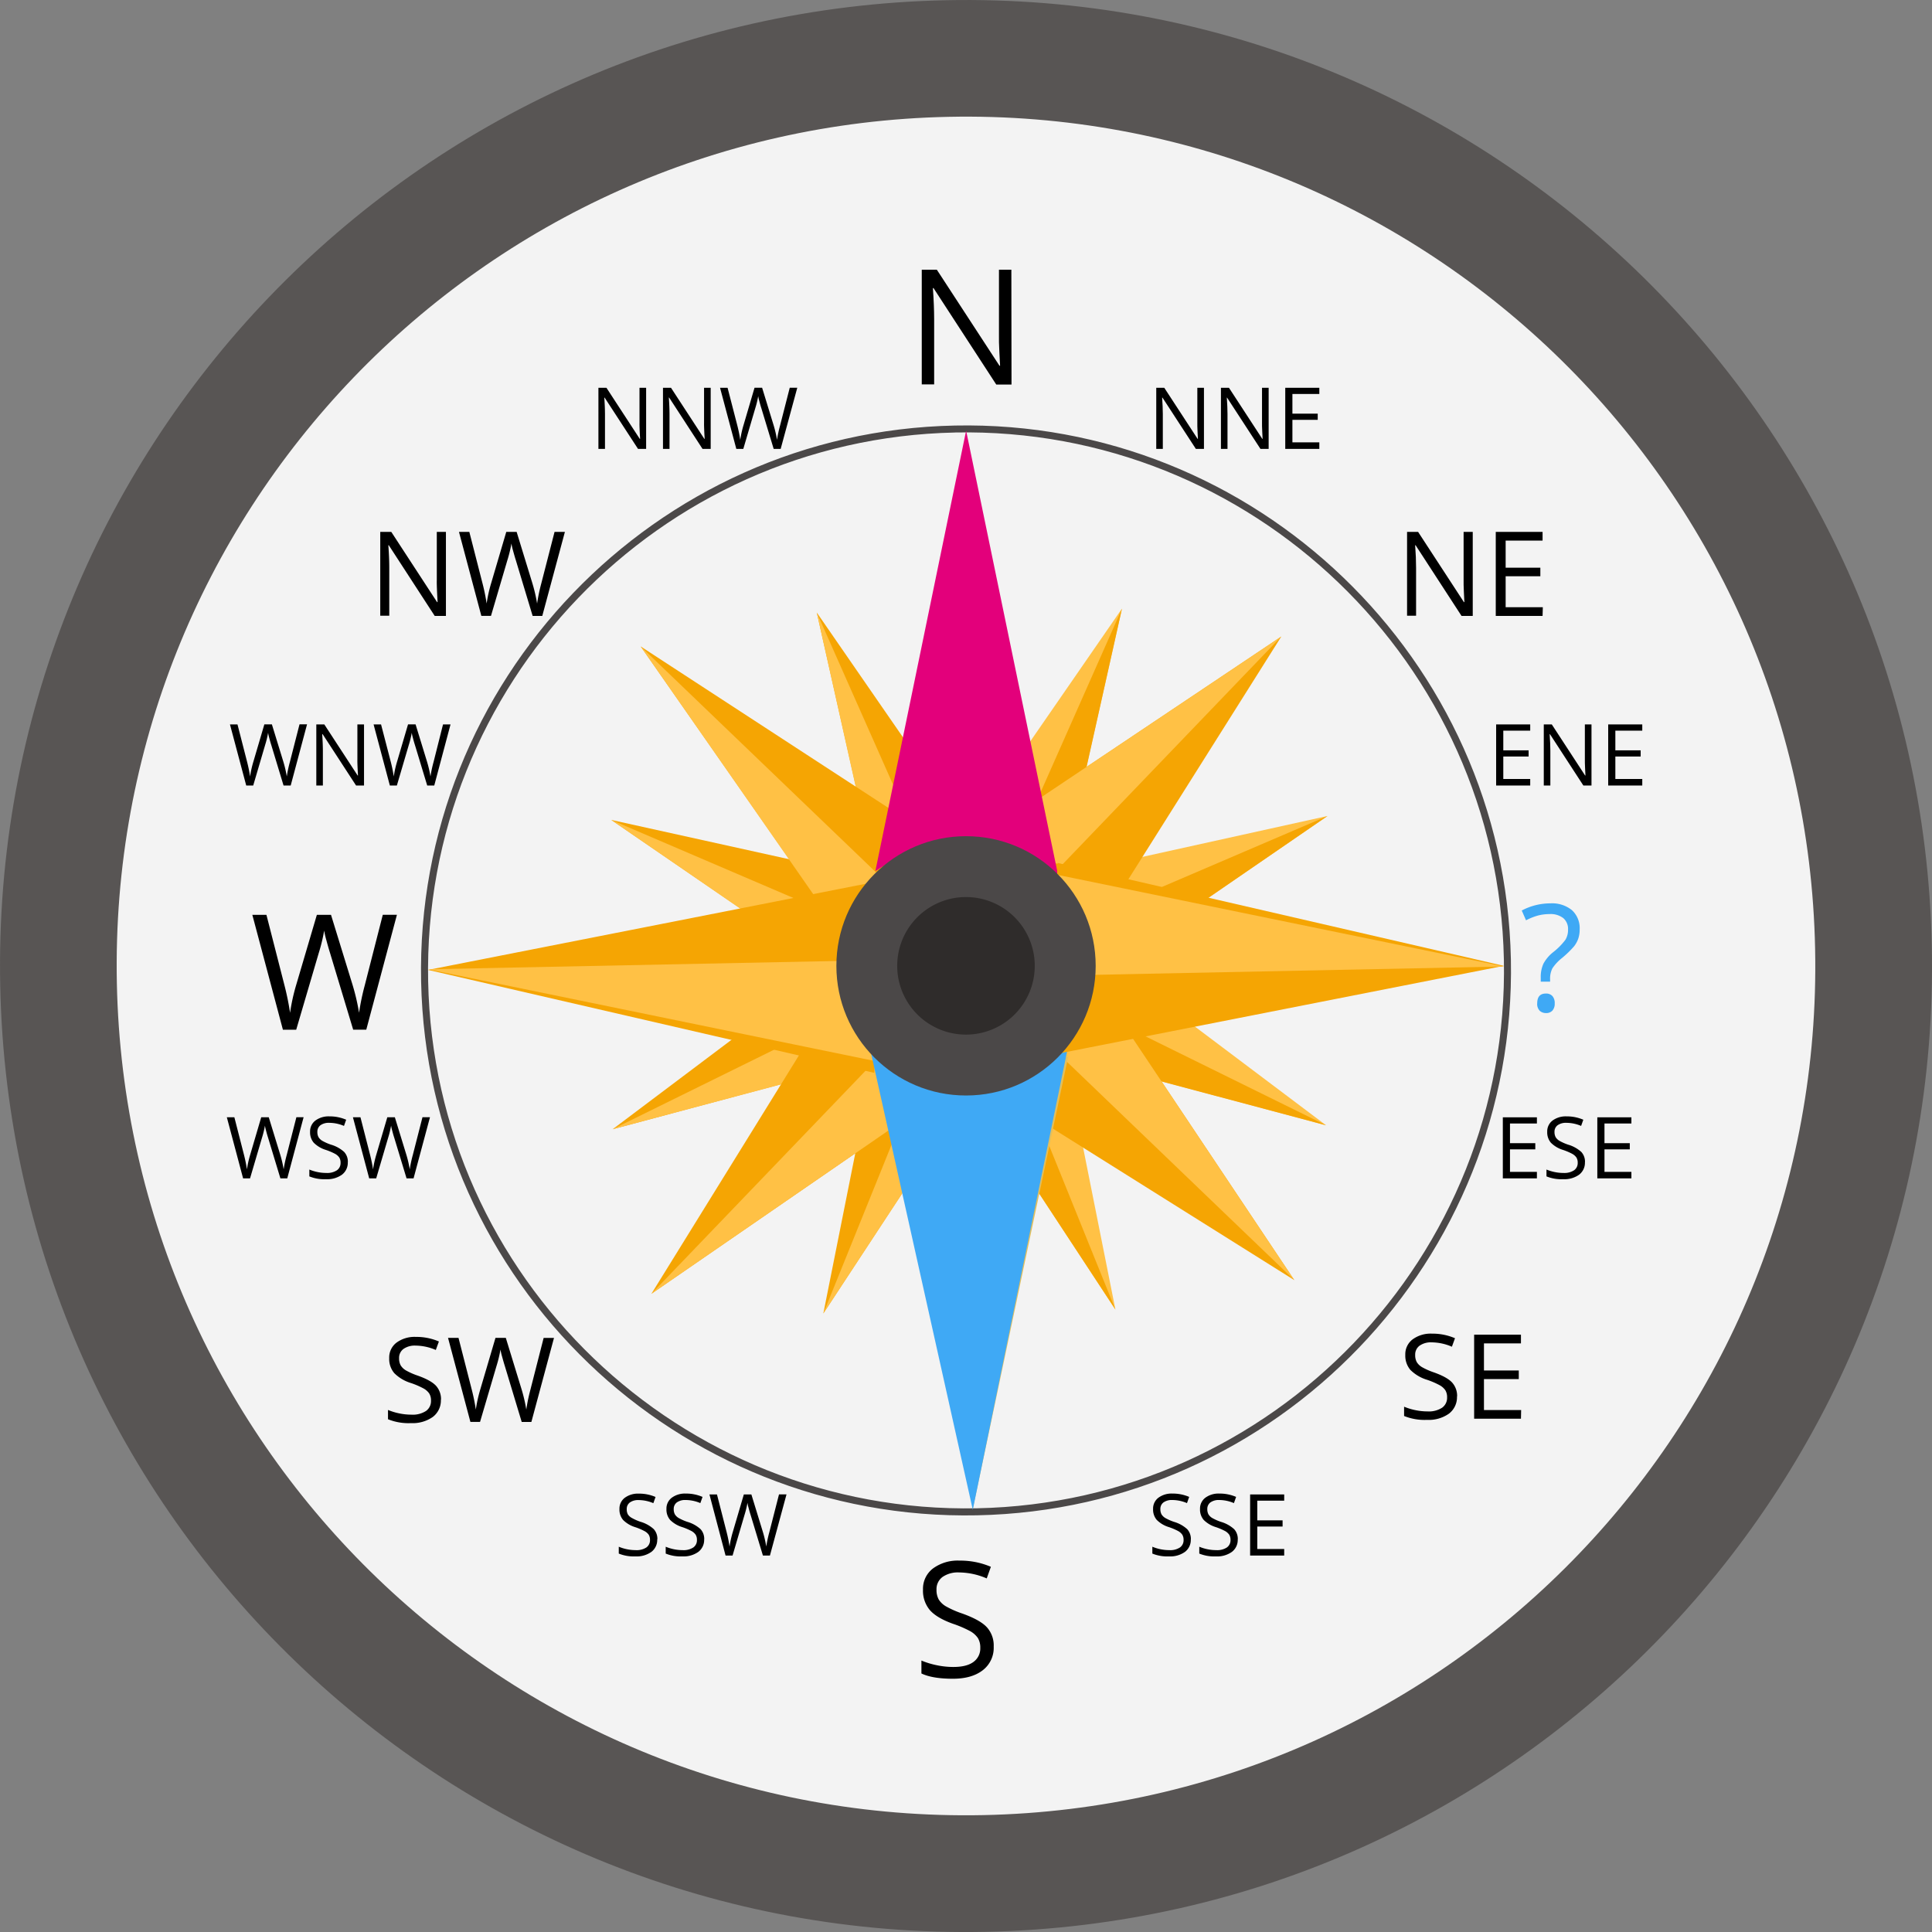
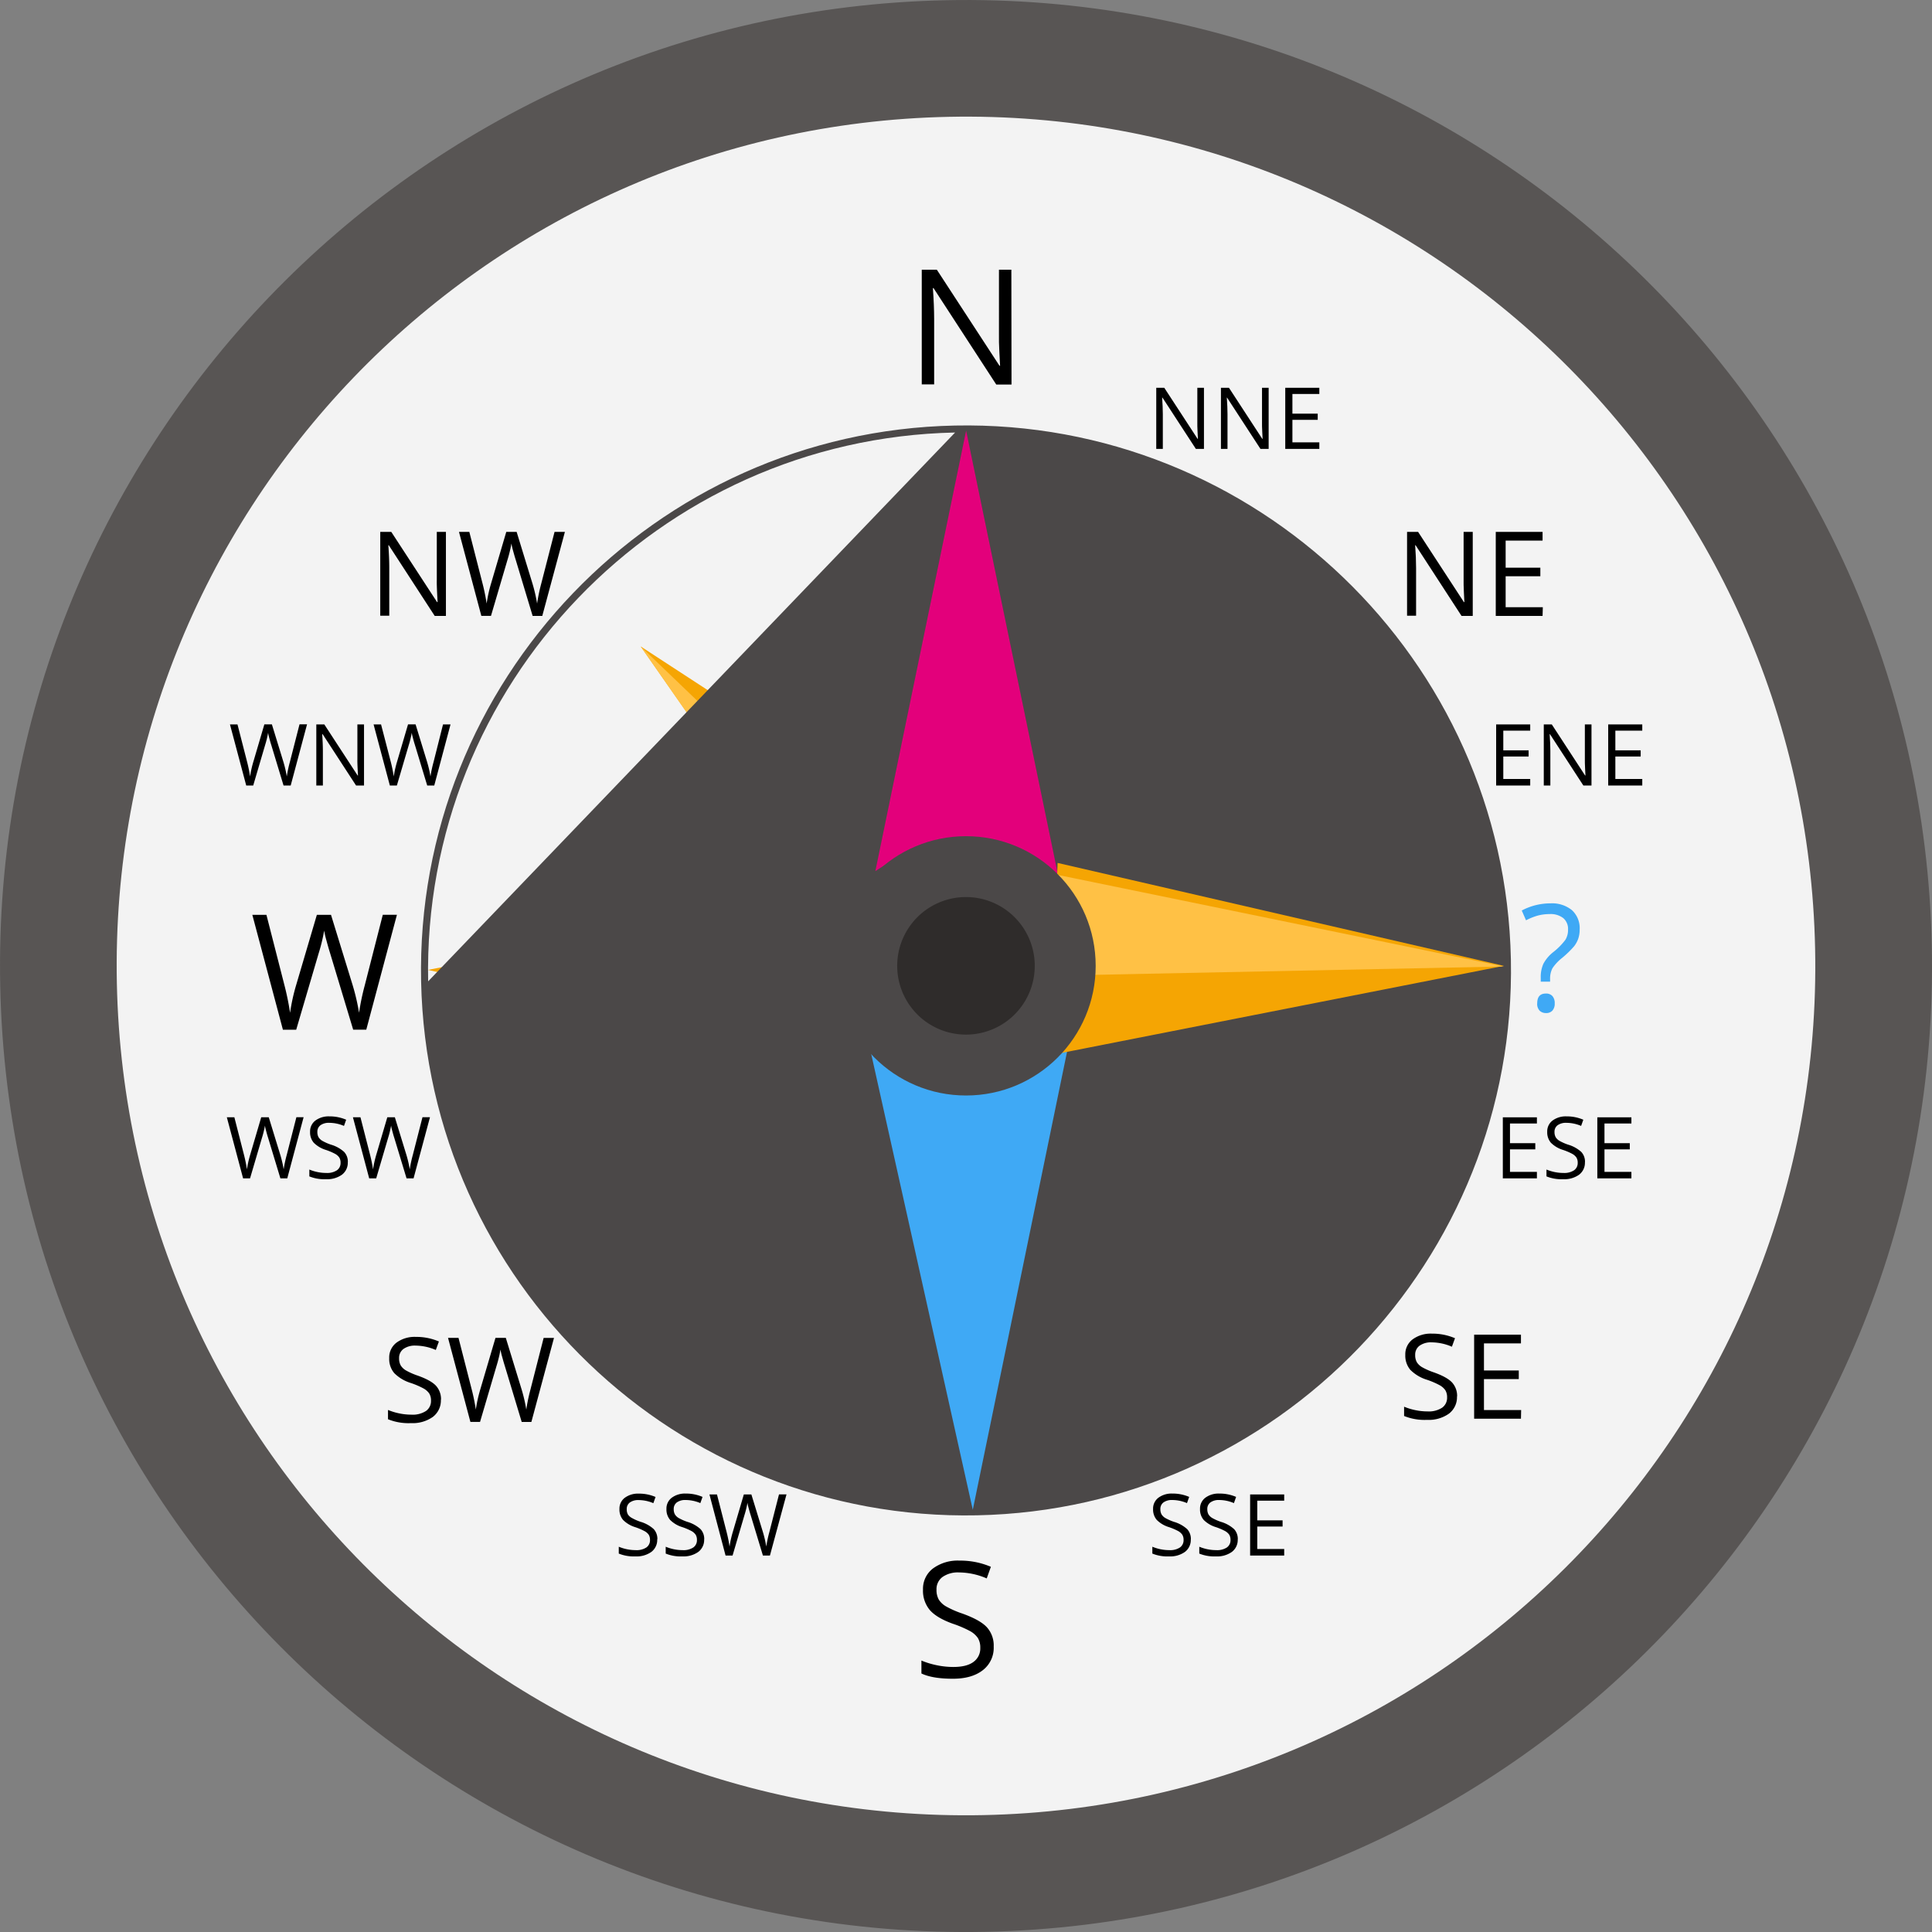
<svg xmlns="http://www.w3.org/2000/svg" width="623.62" height="623.62" viewBox="0 0 623.62 623.62">
  <rect x="0" y="0" width="623.62" height="623.62" fill="#808080" stroke="none" />
  <defs>
    <style>
      .cls-1 {
        fill: #585554;
      }

      .cls-1, .cls-11, .cls-2, .cls-3, .cls-4, .cls-5, .cls-6, .cls-7, .cls-8, .cls-9 {
        fill-rule: evenodd;
      }

      .cls-2 {
        fill: #f3f3f3;
      }

      .cls-3 {
        fill: #ffc145;
      }

      .cls-4 {
        fill: #f5a503;
      }

      .cls-5 {
        fill: #e1bf5e;
      }

      .cls-10, .cls-6 {
        fill: #4b4848;
      }

      .cls-7 {
        fill: #e3007b;
      }

      .cls-8 {
        fill: #3fa9f5;
      }

      .cls-11 {
        fill: #2f2c2b;
      }
    </style>
  </defs>
  <title>east_uzd Asset 1</title>
  <g id="Layer_2" data-name="Layer 2">
    <g id="Layer_1-2" data-name="Layer 1">
      <path class="cls-1" d="M623.56,305.47c3.51,172.17-133.24,314.58-305.42,318.09S3.57,490.33.07,318.15,133.31,3.57,305.47.07,620.05,133.3,623.56,305.47Z" />
      <path class="cls-2" d="M585.89,306.22C589,457.6,468.77,582.82,317.37,585.89S40.8,468.75,37.72,317.37,154.85,40.8,306.24,37.71,582.83,154.85,585.89,306.22Z" />
      <path class="cls-2" d="M553,306.89C555.72,440.11,449.92,550.29,316.72,553S73.33,449.93,70.61,316.71,173.69,73.31,306.91,70.6,550.3,173.68,553,306.89Z" />
      <g>
        <polygon class="cls-3" points="362.15 196.46 343.81 278.13 314.87 264.91 362.15 196.46" />
        <polygon class="cls-4" points="362.15 196.46 328.71 271.94 343.92 278.08 362.15 196.46" />
      </g>
      <g>
        <polygon class="cls-3" points="360.04 422.71 314.14 352.71 343.77 341.13 360.04 422.71" />
        <polygon class="cls-4" points="360.04 422.71 329.1 346.17 314.1 352.83 360.04 422.71" />
      </g>
      <g>
        <polygon class="cls-3" points="428.04 363.23 347.19 341.59 361.57 313.21 428.04 363.23" />
        <polygon class="cls-4" points="428.04 363.23 353.98 326.75 347.23 341.71 428.04 363.23" />
      </g>
      <g>
        <polygon class="cls-3" points="428.5 263.39 359.47 310.72 347.27 281.34 428.5 263.39" />
        <polygon class="cls-4" points="428.5 263.39 352.62 295.91 359.58 310.77 428.5 263.39" />
      </g>
      <g>
        <polygon class="cls-4" points="263.65 197.73 281.99 279.39 310.93 266.17 263.65 197.73" />
-         <polygon class="cls-3" points="263.65 197.73 297.1 273.2 281.88 279.35 263.65 197.73" />
      </g>
      <g>
        <polygon class="cls-4" points="265.76 423.97 311.66 353.98 282.03 342.39 265.76 423.97" />
        <polygon class="cls-3" points="265.76 423.97 296.7 347.44 311.71 354.09 265.76 423.97" />
      </g>
      <g>
        <polygon class="cls-4" points="197.76 364.49 278.62 342.86 264.24 314.48 197.76 364.49" />
        <polygon class="cls-3" points="197.76 364.49 271.82 328.01 278.58 342.97 197.76 364.49" />
      </g>
      <g>
        <polygon class="cls-4" points="197.3 264.66 266.33 311.99 278.53 282.61 197.3 264.66" />
        <polygon class="cls-3" points="197.3 264.66 273.18 297.17 266.22 312.03 197.3 264.66" />
      </g>
      <polygon class="cls-4" points="206.8 208.66 277.19 309.46 210.26 417.62 312.53 347.16 417.79 413.21 348.25 309.16 413.59 205.45 309.16 275.38 206.8 208.66" />
      <polygon class="cls-3" points="206.8 208.66 294.27 292.63 277.01 309.46 206.8 208.66" />
-       <polygon class="cls-3" points="210.26 417.62 299.22 324.96 312.53 347.16 210.26 417.62" />
      <polygon class="cls-3" points="326.01 296.66 413.59 205.45 309.16 275.38 326.01 296.66" />
      <polygon class="cls-3" points="336.79 335.43 417.79 413.21 348.25 309.16 336.79 335.43" />
      <polygon class="cls-4" points="284.75 284.22 138.16 313.07 282.2 346.3 284.75 284.22" />
-       <polygon class="cls-3" points="138.12 312.87 292.5 309.73 282.07 342.42 138.12 312.87" />
      <polygon class="cls-4" points="336.45 310.94 485.46 311.97 340.21 278.54 336.45 310.94" />
      <polygon class="cls-5" points="312.46 352.83 313.83 487.84 344.81 341.01 312.46 352.83" />
-       <path class="cls-6" d="M308.29,139.61c-95.75,2-172,81.42-170.09,177.15s81.41,172,177.14,170.09,172.05-81.43,170.09-177.15-81.41-172-177.14-170.1Zm7.1,349.51c-97,2-177.47-75.32-179.46-172.3s75.33-177.48,172.3-179.46,177.49,75.32,179.46,172.3S412.37,487.15,315.39,489.12Z" />
+       <path class="cls-6" d="M308.29,139.61c-95.75,2-172,81.42-170.09,177.15Zm7.1,349.51c-97,2-177.47-75.32-179.46-172.3s75.33-177.48,172.3-179.46,177.49,75.32,179.46,172.3S412.37,487.15,315.39,489.12Z" />
      <path class="cls-7" d="M282.55,281.19,311.85,139,342,284.76S317.25,258.05,282.55,281.19Z" />
      <path class="cls-8" d="M281,339.25l33,148.09,31.11-151.16S316,368.1,281,339.25Z" />
      <path class="cls-9" d="M326.5,124.13h-4.92L301.33,93h-.21q.4,5.48.41,10v21.07h-4V87.05h4.86l20.22,31h.2c0-.46-.1-1.92-.23-4.41s-.16-4.24-.13-5.31V87.05h4Z" />
      <path class="cls-9" d="M320.75,531.51a9.1,9.1,0,0,1-3.55,7.63q-3.56,2.74-9.64,2.73-6.59,0-10.14-1.7V536a26.88,26.88,0,0,0,5,1.52,26.13,26.13,0,0,0,5.33.55q4.31,0,6.49-1.64a5.34,5.34,0,0,0,2.18-4.54,5.85,5.85,0,0,0-.77-3.15,7.33,7.33,0,0,0-2.59-2.28,36.16,36.16,0,0,0-5.52-2.35q-5.17-1.86-7.39-4.39a9.68,9.68,0,0,1-2.22-6.62,8.23,8.23,0,0,1,3.22-6.82,13.44,13.44,0,0,1,8.52-2.54,25.13,25.13,0,0,1,10.17,2l-1.34,3.75a22.94,22.94,0,0,0-8.93-1.93,8.65,8.65,0,0,0-5.35,1.47,4.86,4.86,0,0,0-1.93,4.09,6.32,6.32,0,0,0,.71,3.16,6.68,6.68,0,0,0,2.4,2.26,30.09,30.09,0,0,0,5.17,2.27q5.83,2.08,8,4.47A8.77,8.77,0,0,1,320.75,531.51Z" />
      <path class="cls-9" d="M118.23,332.36H114l-7.49-24.83c-.35-1.1-.74-2.48-1.19-4.15a24.12,24.12,0,0,1-.68-3,57.63,57.63,0,0,1-1.78,7.33l-7.25,24.67H91.32l-9.87-37.08H86l5.86,22.9a86.93,86.93,0,0,1,1.77,8.72,62.62,62.62,0,0,1,2-9.08l6.65-22.55h4.56l7,22.74a69.67,69.67,0,0,1,2.06,8.88,76.9,76.9,0,0,1,1.82-8.78l5.84-22.85h4.56Z" />
      <path class="cls-8" d="M497.33,316.87v-1.26a10.39,10.39,0,0,1,.85-4.51,12,12,0,0,1,3.13-3.73,21.12,21.12,0,0,0,4-4.05,6.18,6.18,0,0,0,.83-3.28,4.56,4.56,0,0,0-1.54-3.69,6.63,6.63,0,0,0-4.41-1.3,15.08,15.08,0,0,0-3.61.43,19.33,19.33,0,0,0-4,1.58l-1.38-3.16a19.71,19.71,0,0,1,9.25-2.31,10.12,10.12,0,0,1,6.95,2.2,7.86,7.86,0,0,1,2.49,6.21,9,9,0,0,1-.46,3,8.66,8.66,0,0,1-1.35,2.46,32.71,32.71,0,0,1-3.84,3.73,14.65,14.65,0,0,0-3.13,3.34,7.23,7.23,0,0,0-.76,3.56v.78Zm-1.14,7q0-3.18,2.81-3.17a2.69,2.69,0,0,1,2.1.82,3.43,3.43,0,0,1,.74,2.36,3.33,3.33,0,0,1-.75,2.33A2.67,2.67,0,0,1,499,327a2.88,2.88,0,0,1-2-.74A3.18,3.18,0,0,1,496.18,323.84Z" />
      <path class="cls-9" d="M143.92,198.81h-3.6L125.5,176h-.15c.2,2.67.3,5.11.3,7.34v15.41h-2.91V171.69h3.56l14.79,22.67h.15c0-.34-.08-1.41-.16-3.22s-.12-3.1-.09-3.89V171.69h2.95v27.12Zm31.12,0h-3.11l-5.48-18.16c-.26-.8-.54-1.82-.87-3a17.67,17.67,0,0,1-.5-2.21,42.15,42.15,0,0,1-1.3,5.36l-5.3,18h-3.11l-7.22-27.12h3.34l4.29,16.75a63.5,63.5,0,0,1,1.3,6.38,45.81,45.81,0,0,1,1.48-6.64l4.86-16.49h3.34l5.1,16.64a51,51,0,0,1,1.51,6.5,56.19,56.19,0,0,1,1.33-6.42L179,171.69h3.34Z" />
      <path class="cls-9" d="M475.36,198.81h-3.6L456.94,176h-.15c.2,2.67.3,5.11.3,7.34v15.41h-2.91V171.69h3.56l14.79,22.67h.15c0-.34-.08-1.41-.16-3.22s-.12-3.1-.09-3.89V171.69h2.95v27.12Zm22.56,0H482.81V171.69h15.11v2.81H486v8.74H497.2V186H486v10h12Z" />
      <path class="cls-9" d="M470.29,450.73a6.66,6.66,0,0,1-2.6,5.58,11.27,11.27,0,0,1-7.05,2,17.62,17.62,0,0,1-7.42-1.25v-3a19.69,19.69,0,0,0,3.63,1.11,19.09,19.09,0,0,0,3.9.41,7.86,7.86,0,0,0,4.75-1.2,3.9,3.9,0,0,0,1.6-3.32,4.28,4.28,0,0,0-.56-2.3,5.36,5.36,0,0,0-1.89-1.66,26.45,26.45,0,0,0-4-1.72,12.94,12.94,0,0,1-5.41-3.21,7.08,7.08,0,0,1-1.63-4.84,6,6,0,0,1,2.36-5,9.83,9.83,0,0,1,6.24-1.85,18.38,18.38,0,0,1,7.44,1.48l-1,2.74a16.78,16.78,0,0,0-6.53-1.41,6.33,6.33,0,0,0-3.91,1.08,3.55,3.55,0,0,0-1.41,3,4.62,4.62,0,0,0,.52,2.31,4.88,4.88,0,0,0,1.75,1.65,22,22,0,0,0,3.78,1.66q4.26,1.52,5.87,3.27a6.42,6.42,0,0,1,1.61,4.53Zm20.65,7.2H475.83V430.82h15.11v2.81H479v8.74h11.24v2.77H479v10h12Z" />
      <path class="cls-9" d="M142.31,451.78a6.66,6.66,0,0,1-2.6,5.58,11.27,11.27,0,0,1-7.05,2,17.62,17.62,0,0,1-7.42-1.25v-3a19.68,19.68,0,0,0,3.63,1.11,19.09,19.09,0,0,0,3.9.41,7.86,7.86,0,0,0,4.75-1.2,3.9,3.9,0,0,0,1.6-3.32,4.28,4.28,0,0,0-.56-2.3,5.36,5.36,0,0,0-1.89-1.66,26.44,26.44,0,0,0-4-1.72,12.94,12.94,0,0,1-5.41-3.21,7.08,7.08,0,0,1-1.63-4.84,6,6,0,0,1,2.36-5,9.82,9.82,0,0,1,6.24-1.85,18.38,18.38,0,0,1,7.44,1.48l-1,2.74a16.78,16.78,0,0,0-6.53-1.41,6.33,6.33,0,0,0-3.91,1.08,3.55,3.55,0,0,0-1.41,3,4.62,4.62,0,0,0,.52,2.31,4.88,4.88,0,0,0,1.75,1.65,22,22,0,0,0,3.78,1.66q4.26,1.52,5.87,3.27a6.42,6.42,0,0,1,1.61,4.53Zm29.21,7.2H168.4l-5.48-18.16c-.26-.8-.54-1.82-.87-3a17.63,17.63,0,0,1-.5-2.21,42.17,42.17,0,0,1-1.3,5.36l-5.3,18h-3.11l-7.22-27.12H148l4.29,16.75a63.56,63.56,0,0,1,1.3,6.38,45.83,45.83,0,0,1,1.48-6.64l4.86-16.49h3.34l5.1,16.64a51,51,0,0,1,1.51,6.5,56.2,56.2,0,0,1,1.33-6.42l4.27-16.71h3.34Z" />
-       <path class="cls-9" d="M208.55,144.89h-2.61l-10.77-16.54h-.11q.21,2.91.22,5.34v11.21h-2.12V125.17h2.59l10.75,16.48h.11c0-.24-.06-1-.12-2.34s-.09-2.25-.07-2.83V125.17h2.14v19.72Zm20.82,0h-2.61L216,128.34h-.11q.21,2.91.22,5.34v11.21H214V125.17h2.59l10.75,16.48h.11c0-.24-.06-1-.12-2.34s-.09-2.25-.07-2.83V125.17h2.14v19.72Zm22.62,0h-2.26l-4-13.2c-.19-.58-.4-1.32-.63-2.21a12.86,12.86,0,0,1-.36-1.61,30.66,30.66,0,0,1-.95,3.9l-3.86,13.12h-2.26l-5.25-19.72h2.43L238,137.35a46.15,46.15,0,0,1,.94,4.64,33.34,33.34,0,0,1,1.08-4.83l3.53-12H246l3.71,12.09a37.06,37.06,0,0,1,1.1,4.72,40.86,40.86,0,0,1,1-4.67l3.11-12.15h2.43Z" />
      <path class="cls-9" d="M388.64,144.89H386l-10.77-16.54h-.11q.21,2.91.22,5.34v11.21h-2.12V125.17h2.59l10.75,16.48h.11c0-.24-.06-1-.12-2.34s-.09-2.25-.07-2.83V125.17h2.14v19.72Zm20.82,0h-2.61l-10.77-16.54H396q.21,2.91.22,5.34v11.21h-2.12V125.17h2.59l10.75,16.48h.11c0-.24-.06-1-.12-2.34s-.09-2.25-.07-2.83V125.17h2.14v19.72Zm16.4,0h-11V125.17h11v2h-8.69v6.35h8.17v2h-8.17v7.26h8.69Z" />
      <path class="cls-9" d="M384.37,496.87a4.84,4.84,0,0,1-1.89,4.06,8.2,8.2,0,0,1-5.13,1.45,12.81,12.81,0,0,1-5.39-.91v-2.21a14.3,14.3,0,0,0,2.64.81,13.89,13.89,0,0,0,2.83.29,5.71,5.71,0,0,0,3.45-.87,2.84,2.84,0,0,0,1.16-2.42,3.11,3.11,0,0,0-.41-1.68,3.9,3.9,0,0,0-1.38-1.21,19.22,19.22,0,0,0-2.94-1.25,9.41,9.41,0,0,1-3.93-2.33,5.15,5.15,0,0,1-1.18-3.52,4.37,4.37,0,0,1,1.71-3.63,7.14,7.14,0,0,1,4.53-1.35,13.36,13.36,0,0,1,5.41,1.08l-.71,2a12.2,12.2,0,0,0-4.75-1,4.6,4.6,0,0,0-2.84.78,2.58,2.58,0,0,0-1,2.18,3.36,3.36,0,0,0,.38,1.68,3.55,3.55,0,0,0,1.27,1.2,16,16,0,0,0,2.75,1.21,10.83,10.83,0,0,1,4.27,2.37,4.66,4.66,0,0,1,1.17,3.29Zm15.15,0a4.84,4.84,0,0,1-1.89,4.06,8.2,8.2,0,0,1-5.13,1.45,12.81,12.81,0,0,1-5.39-.91v-2.21a14.3,14.3,0,0,0,2.64.81,13.89,13.89,0,0,0,2.83.29,5.71,5.71,0,0,0,3.45-.87,2.84,2.84,0,0,0,1.16-2.42,3.11,3.11,0,0,0-.41-1.68,3.9,3.9,0,0,0-1.38-1.21,19.22,19.22,0,0,0-2.94-1.25,9.41,9.41,0,0,1-3.93-2.33,5.15,5.15,0,0,1-1.18-3.52,4.37,4.37,0,0,1,1.71-3.63,7.14,7.14,0,0,1,4.53-1.35,13.36,13.36,0,0,1,5.41,1.08l-.71,2a12.2,12.2,0,0,0-4.75-1,4.6,4.6,0,0,0-2.84.78,2.58,2.58,0,0,0-1,2.18,3.36,3.36,0,0,0,.38,1.68,3.55,3.55,0,0,0,1.27,1.2,16,16,0,0,0,2.75,1.21,10.83,10.83,0,0,1,4.27,2.37,4.66,4.66,0,0,1,1.17,3.29Zm15,5.24h-11V482.39h11v2h-8.69v6.35H414v2h-8.17v7.26h8.69Z" />
      <path class="cls-9" d="M212.14,496.87a4.84,4.84,0,0,1-1.89,4.06,8.2,8.2,0,0,1-5.13,1.45,12.81,12.81,0,0,1-5.39-.91v-2.21a14.3,14.3,0,0,0,2.64.81,13.89,13.89,0,0,0,2.83.29,5.71,5.71,0,0,0,3.45-.87,2.84,2.84,0,0,0,1.16-2.42,3.11,3.11,0,0,0-.41-1.68A3.9,3.9,0,0,0,208,494.2a19.23,19.23,0,0,0-2.94-1.25,9.41,9.41,0,0,1-3.93-2.33,5.15,5.15,0,0,1-1.18-3.52,4.37,4.37,0,0,1,1.71-3.63,7.14,7.14,0,0,1,4.53-1.35,13.36,13.36,0,0,1,5.41,1.08l-.71,2a12.2,12.2,0,0,0-4.75-1,4.6,4.6,0,0,0-2.84.78,2.58,2.58,0,0,0-1,2.18,3.36,3.36,0,0,0,.38,1.68A3.55,3.55,0,0,0,204,490a16,16,0,0,0,2.75,1.21,10.83,10.83,0,0,1,4.27,2.37,4.66,4.66,0,0,1,1.17,3.29Zm15.15,0a4.84,4.84,0,0,1-1.89,4.06,8.2,8.2,0,0,1-5.13,1.45,12.81,12.81,0,0,1-5.39-.91v-2.21a14.3,14.3,0,0,0,2.64.81,13.89,13.89,0,0,0,2.83.29,5.71,5.71,0,0,0,3.45-.87,2.84,2.84,0,0,0,1.16-2.42,3.11,3.11,0,0,0-.41-1.68,3.9,3.9,0,0,0-1.38-1.21,19.22,19.22,0,0,0-2.94-1.25,9.41,9.41,0,0,1-3.93-2.33,5.15,5.15,0,0,1-1.18-3.52,4.37,4.37,0,0,1,1.71-3.63,7.14,7.14,0,0,1,4.53-1.35,13.36,13.36,0,0,1,5.41,1.08l-.71,2a12.2,12.2,0,0,0-4.75-1,4.6,4.6,0,0,0-2.84.78,2.58,2.58,0,0,0-1,2.18,3.36,3.36,0,0,0,.38,1.68,3.55,3.55,0,0,0,1.27,1.2,16,16,0,0,0,2.75,1.21,10.83,10.83,0,0,1,4.27,2.37,4.66,4.66,0,0,1,1.17,3.29Zm21.23,5.24h-2.26l-4-13.2c-.19-.58-.4-1.32-.63-2.21a12.88,12.88,0,0,1-.36-1.61,30.62,30.62,0,0,1-.95,3.9l-3.86,13.12h-2.26L229,482.39h2.43l3.12,12.18a46.16,46.16,0,0,1,.94,4.64,33.31,33.31,0,0,1,1.08-4.83l3.53-12h2.43l3.71,12.09a37.1,37.1,0,0,1,1.1,4.72,40.82,40.82,0,0,1,1-4.67l3.11-12.15h2.42Z" />
      <path class="cls-9" d="M93.79,253.56H91.53l-4-13.2c-.19-.58-.4-1.32-.63-2.21a12.86,12.86,0,0,1-.36-1.61,30.64,30.64,0,0,1-.95,3.9l-3.86,13.12H79.48l-5.25-19.72h2.43L79.78,246a46.15,46.15,0,0,1,.94,4.64,33.34,33.34,0,0,1,1.08-4.83l3.53-12h2.43l3.71,12.09a37.06,37.06,0,0,1,1.1,4.72,40.87,40.87,0,0,1,1-4.67l3.11-12.15h2.43l-5.27,19.72Zm23.76,0h-2.61L104.16,237H104q.21,2.91.22,5.34v11.21h-2.12V233.84h2.59l10.75,16.48h.11c0-.24-.06-1-.12-2.34s-.09-2.25-.07-2.83V233.84h2.14v19.72Zm22.62,0H137.9l-4-13.2c-.19-.58-.4-1.32-.63-2.21a12.88,12.88,0,0,1-.36-1.61,30.62,30.62,0,0,1-.95,3.9l-3.86,13.12h-2.26l-5.25-19.72H123L126.16,246a46.18,46.18,0,0,1,.94,4.64,33.31,33.31,0,0,1,1.08-4.83l3.53-12h2.43l3.71,12.09a37.08,37.08,0,0,1,1.1,4.72,40.82,40.82,0,0,1,1-4.67L143,233.84h2.42Z" />
      <path class="cls-9" d="M493.93,253.56h-11V233.84h11v2h-8.69v6.35h8.17v2h-8.17v7.26h8.69v2Zm19.77,0h-2.61L500.32,237h-.11q.21,2.91.22,5.34v11.21h-2.12V233.84h2.59l10.75,16.48h.11c0-.24-.06-1-.12-2.34s-.09-2.25-.07-2.83V233.84h2.14v19.72Zm16.4,0h-11V233.84h11v2h-8.69v6.35h8.17v2h-8.17v7.26h8.69Z" />
      <path class="cls-9" d="M496.09,380.36h-11V360.65h11v2h-8.69V369h8.17v2h-8.17v7.26h8.69v2Zm15.5-5.24a4.84,4.84,0,0,1-1.89,4.06,8.2,8.2,0,0,1-5.13,1.45,12.81,12.81,0,0,1-5.39-.91v-2.21a14.3,14.3,0,0,0,2.64.81,13.89,13.89,0,0,0,2.83.29,5.71,5.71,0,0,0,3.45-.87,2.84,2.84,0,0,0,1.16-2.42,3.11,3.11,0,0,0-.41-1.68,3.9,3.9,0,0,0-1.38-1.21,19.22,19.22,0,0,0-2.94-1.25,9.41,9.41,0,0,1-3.93-2.33,5.15,5.15,0,0,1-1.18-3.52,4.37,4.37,0,0,1,1.71-3.63,7.14,7.14,0,0,1,4.53-1.35,13.36,13.36,0,0,1,5.41,1.08l-.71,2a12.2,12.2,0,0,0-4.75-1,4.6,4.6,0,0,0-2.84.78,2.58,2.58,0,0,0-1,2.18,3.36,3.36,0,0,0,.38,1.68,3.55,3.55,0,0,0,1.27,1.2,16,16,0,0,0,2.75,1.21,10.83,10.83,0,0,1,4.27,2.37,4.66,4.66,0,0,1,1.17,3.29Zm15,5.24h-11V360.65h11v2h-8.69V369h8.17v2h-8.17v7.26h8.69Z" />
      <path class="cls-9" d="M92.77,380.36H90.51l-4-13.2c-.19-.58-.4-1.32-.63-2.21a12.88,12.88,0,0,1-.36-1.61,30.62,30.62,0,0,1-.95,3.9l-3.86,13.12H78.47l-5.25-19.72h2.43l3.12,12.18a46.18,46.18,0,0,1,.94,4.64,33.31,33.31,0,0,1,1.08-4.83l3.53-12h2.43l3.71,12.09a37.06,37.06,0,0,1,1.1,4.72,40.85,40.85,0,0,1,1-4.67l3.11-12.15H98l-5.27,19.72Zm19.49-5.24a4.84,4.84,0,0,1-1.89,4.06,8.2,8.2,0,0,1-5.13,1.45,12.81,12.81,0,0,1-5.39-.91v-2.21a14.3,14.3,0,0,0,2.64.81,13.89,13.89,0,0,0,2.83.29,5.71,5.71,0,0,0,3.45-.87,2.84,2.84,0,0,0,1.16-2.42,3.11,3.11,0,0,0-.41-1.68,3.9,3.9,0,0,0-1.38-1.21,19.22,19.22,0,0,0-2.94-1.25,9.41,9.41,0,0,1-3.93-2.33,5.15,5.15,0,0,1-1.18-3.52,4.37,4.37,0,0,1,1.71-3.63,7.14,7.14,0,0,1,4.53-1.35,13.36,13.36,0,0,1,5.41,1.08l-.71,2a12.2,12.2,0,0,0-4.75-1,4.6,4.6,0,0,0-2.84.78,2.58,2.58,0,0,0-1,2.18,3.36,3.36,0,0,0,.38,1.68,3.55,3.55,0,0,0,1.27,1.2,16,16,0,0,0,2.75,1.21,10.83,10.83,0,0,1,4.27,2.37,4.66,4.66,0,0,1,1.17,3.29Zm21.23,5.24h-2.26l-4-13.2c-.19-.58-.4-1.32-.63-2.21a12.85,12.85,0,0,1-.36-1.61,30.65,30.65,0,0,1-.95,3.9l-3.86,13.12h-2.26l-5.25-19.72h2.43l3.12,12.18a46.13,46.13,0,0,1,.94,4.64,33.33,33.33,0,0,1,1.08-4.83l3.53-12h2.43l3.71,12.09a37.1,37.1,0,0,1,1.1,4.72,40.87,40.87,0,0,1,1-4.67l3.11-12.15h2.42Z" />
      <polygon class="cls-4" points="338.84 340.62 485.42 311.76 341.38 278.54 338.84 340.62" />
      <polygon class="cls-3" points="485.46 311.97 331.08 315.11 341.51 282.42 485.46 311.97" />
      <circle class="cls-10" cx="311.82" cy="311.76" r="41.85" />
      <path class="cls-11" d="M334,311.32a22.2,22.2,0,1,1-22.65-21.76A22.21,22.21,0,0,1,334,311.32Z" />
    </g>
  </g>
</svg>